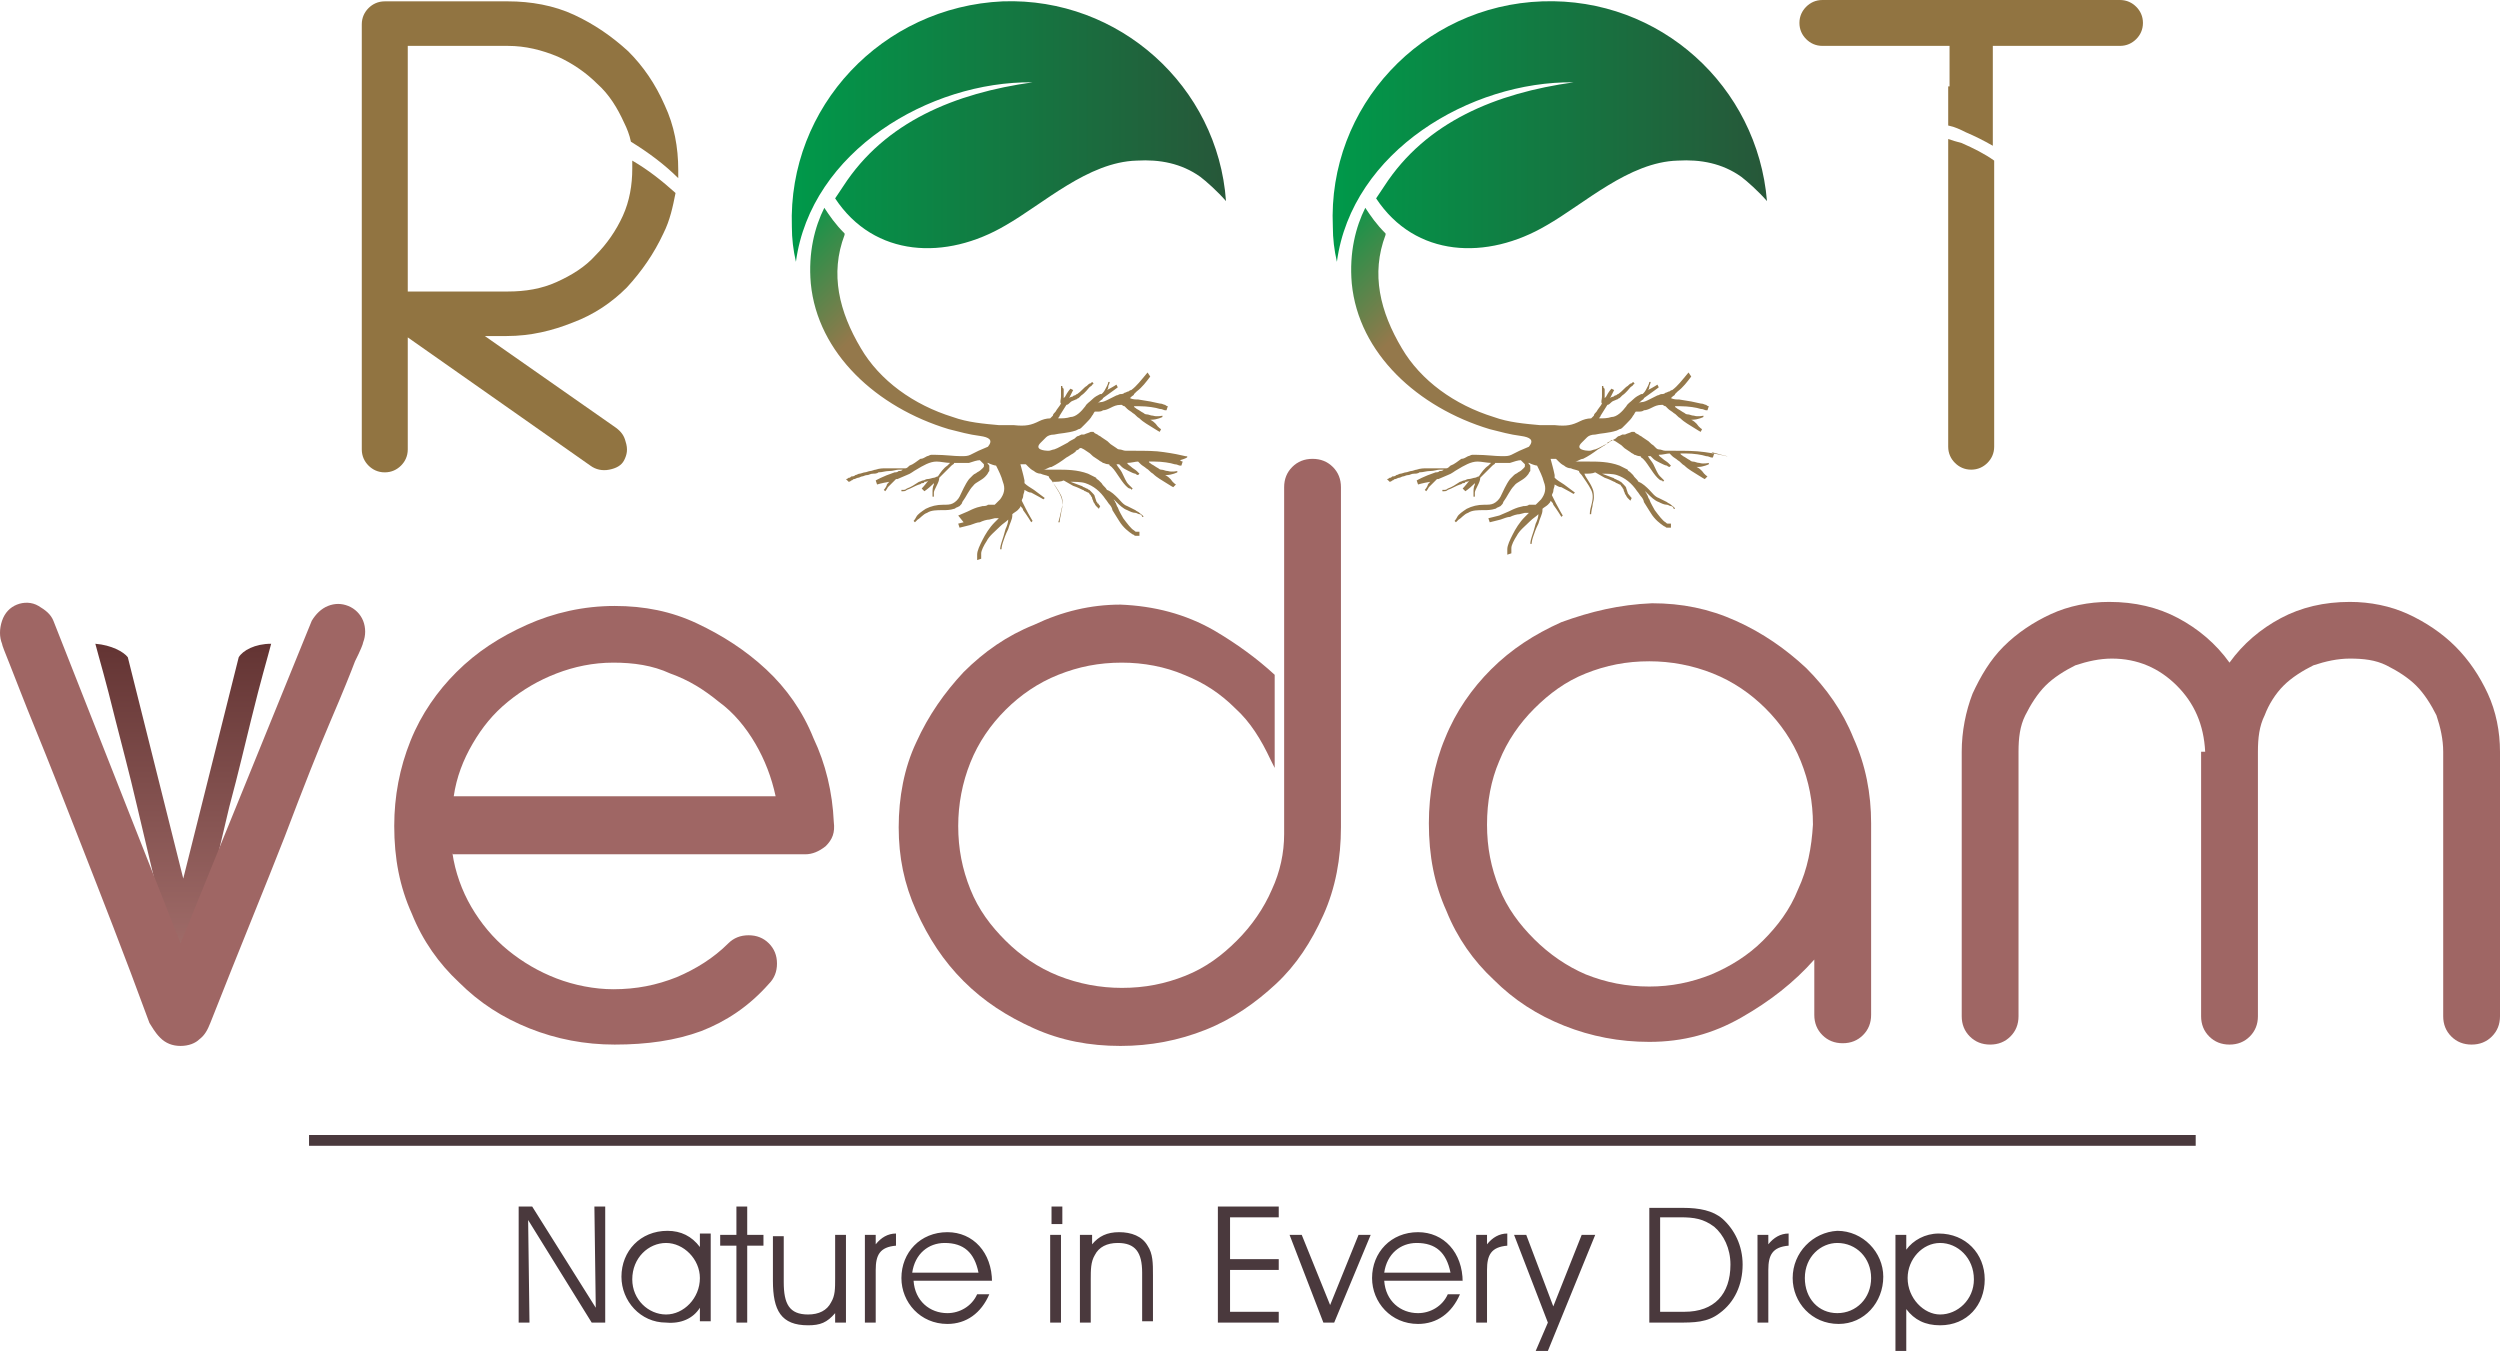
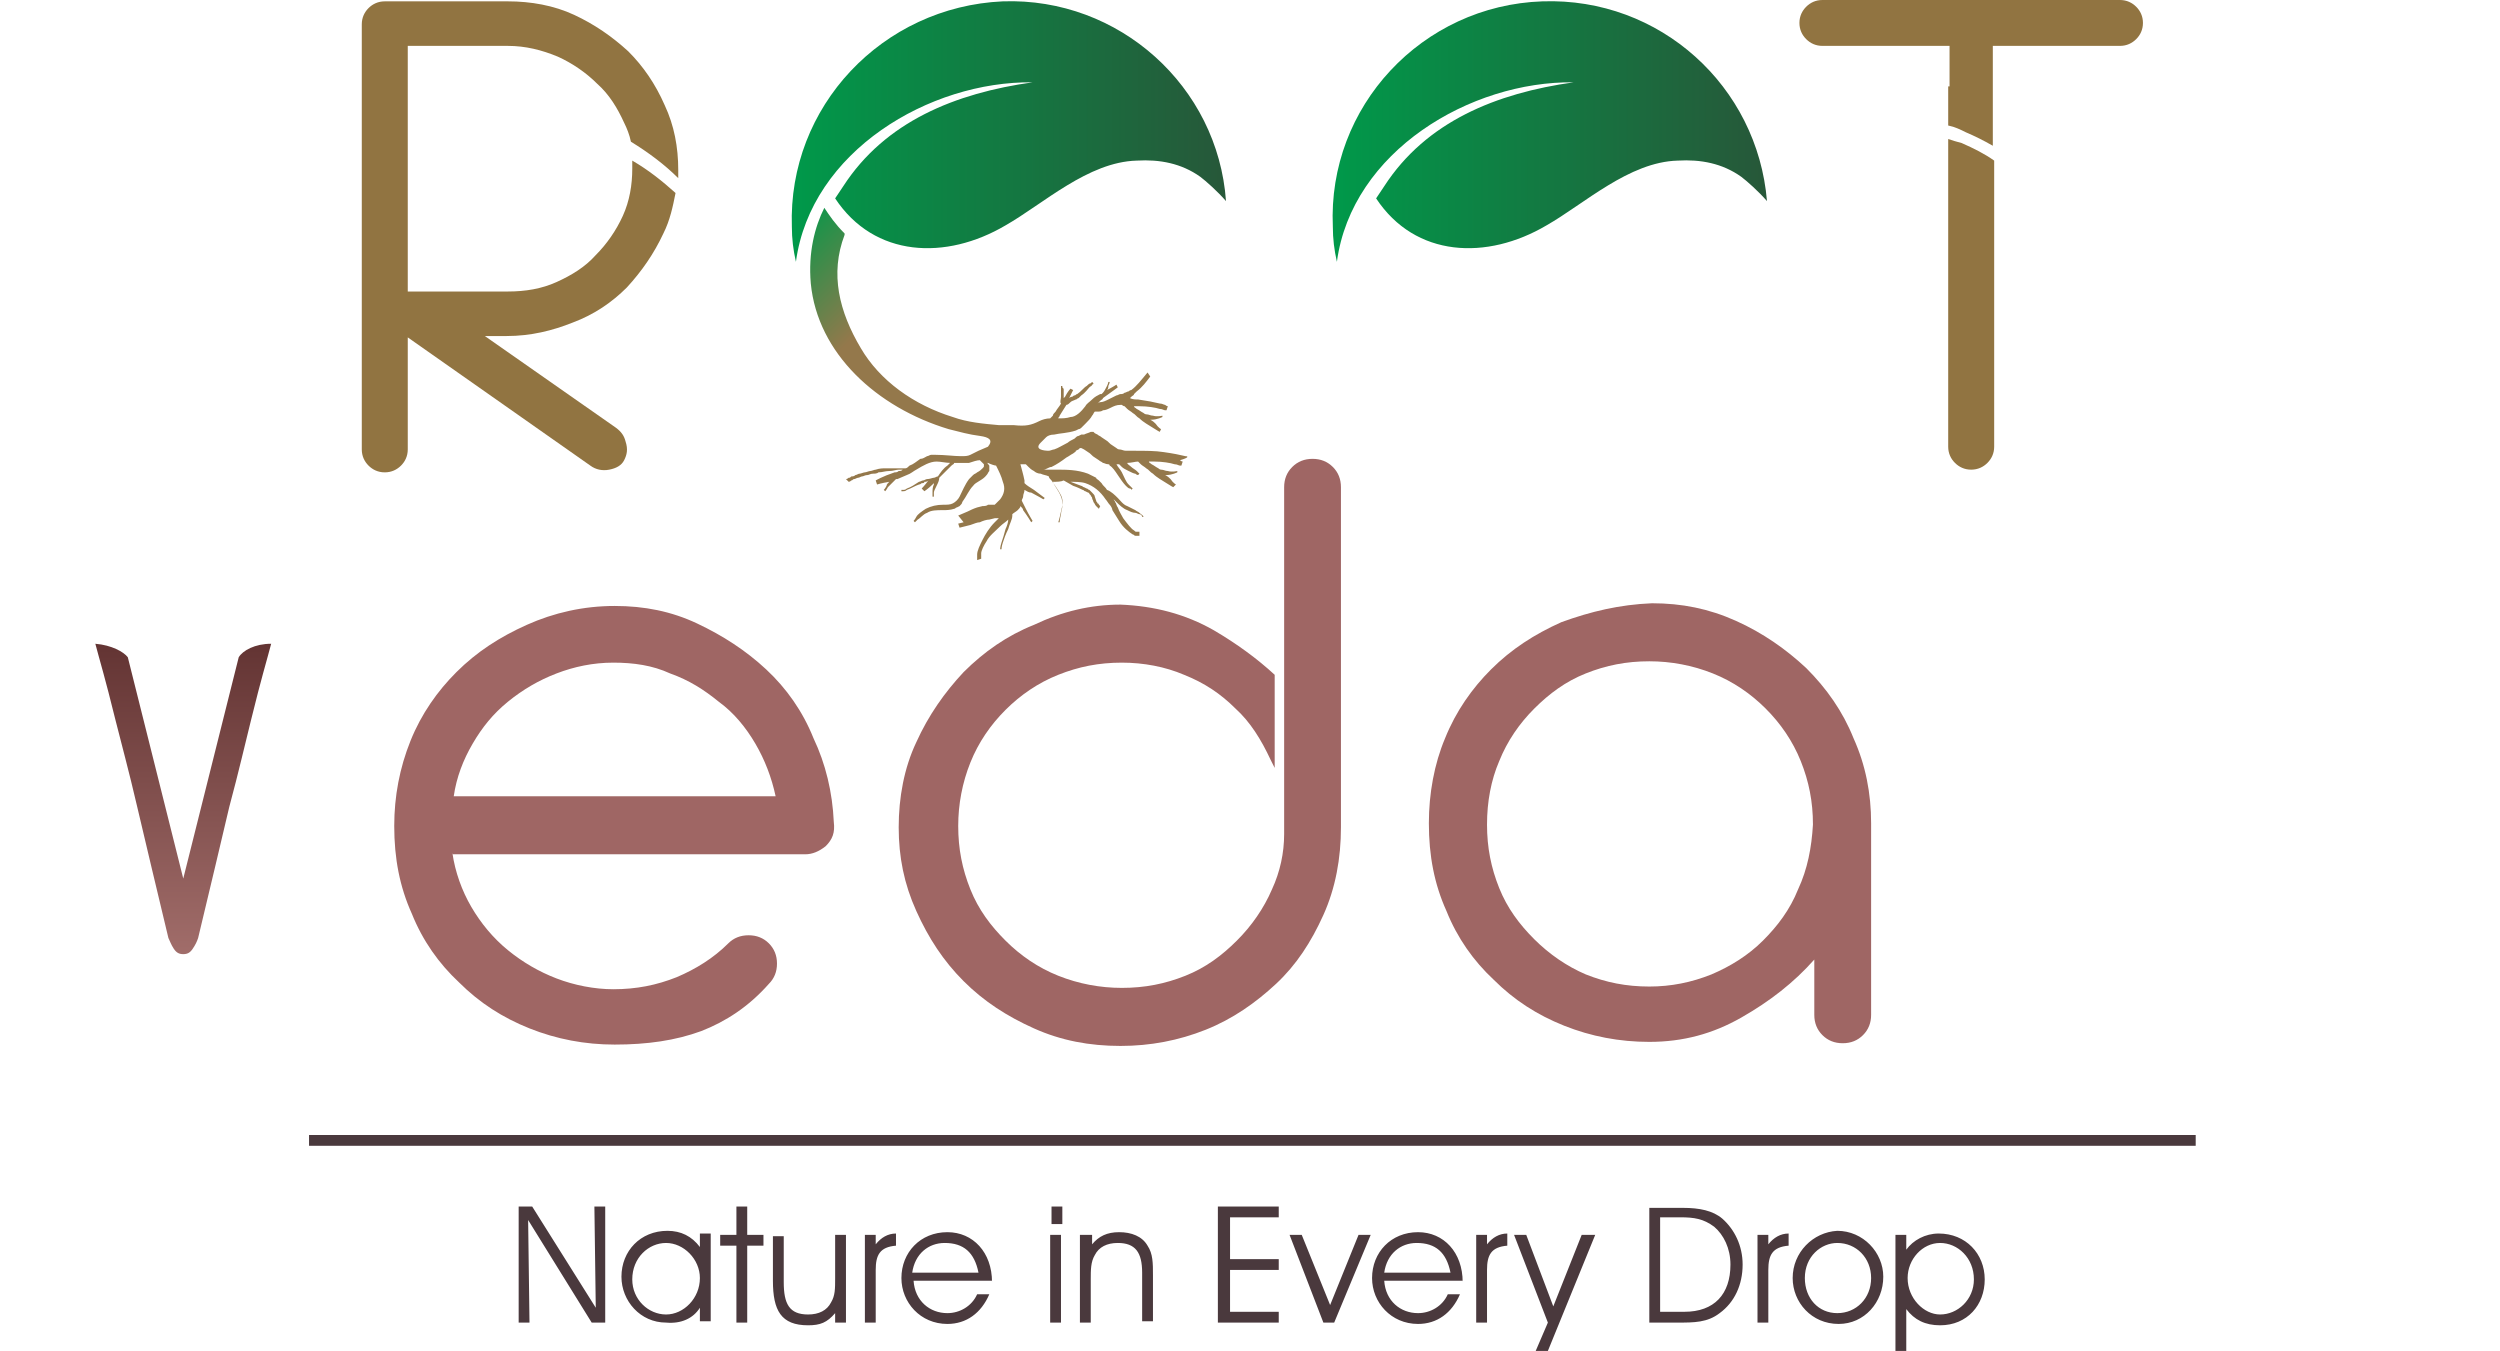
<svg xmlns="http://www.w3.org/2000/svg" fill="none" viewBox="0 0 161 87" height="87" width="161">
  <path fill="#4A393D" d="M141.403 73.094H19.902V73.789H141.403V73.094Z" />
  <path fill="url(#paint0_linear_44_409)" d="M64.583 0.087C56.831 0.435 50.734 6.866 50.996 14.601C50.996 15.384 51.083 16.079 51.257 16.861C52.215 9.734 59.88 5.215 66.499 5.302C61.535 5.997 57.005 7.822 54.305 11.994C54.131 12.255 53.957 12.515 53.783 12.776C56.309 16.6 60.925 16.774 64.757 14.514C67.196 13.124 70.07 10.43 73.206 10.343C74.686 10.256 76.08 10.517 77.299 11.386C77.648 11.646 78.431 12.342 78.954 12.95C78.431 5.562 72.073 -0.174 64.583 0.087Z" />
  <path fill="url(#paint1_linear_44_409)" d="M76.341 29.377C75.993 29.29 75.557 29.203 74.948 29.116C74.425 29.029 73.728 29.029 73.031 29.029C72.857 29.029 72.683 29.029 72.509 29.029C72.335 29.029 72.248 28.942 72.073 28.942C71.986 28.942 71.899 28.855 71.899 28.855L71.638 28.681C71.464 28.594 71.376 28.421 71.202 28.334L70.941 28.16C70.854 28.073 70.767 28.073 70.68 27.986L70.505 27.899L70.418 27.812H70.331C70.331 27.812 70.331 27.812 70.244 27.812C70.07 27.899 69.983 27.899 69.809 27.986H69.722H69.635L69.46 28.073C69.373 28.073 69.286 28.16 69.199 28.247C69.025 28.334 68.851 28.421 68.764 28.507C68.415 28.681 68.154 28.855 67.893 28.942C67.805 28.942 67.631 29.029 67.544 29.029C67.196 29.029 66.586 28.942 67.022 28.507C67.109 28.421 67.283 28.247 67.37 28.16C67.457 28.073 67.631 27.986 67.893 27.986C68.241 27.899 68.764 27.899 69.286 27.725L69.46 27.638C69.547 27.638 69.635 27.551 69.635 27.551C69.722 27.464 69.809 27.378 69.896 27.291C70.07 27.117 70.244 26.943 70.331 26.769C70.418 26.682 70.418 26.595 70.505 26.508C70.505 26.508 70.593 26.508 70.68 26.508C70.767 26.508 70.941 26.508 71.028 26.422C71.202 26.422 71.376 26.335 71.551 26.248C71.725 26.161 71.899 26.074 72.16 26.074H72.248C72.335 26.161 72.422 26.161 72.422 26.161C72.509 26.248 72.509 26.248 72.596 26.335C72.683 26.422 72.857 26.508 72.944 26.595C73.118 26.682 73.206 26.856 73.38 26.943C73.641 27.204 73.99 27.378 74.251 27.551C74.512 27.725 74.686 27.812 74.686 27.812L74.773 27.638C74.773 27.638 74.599 27.551 74.425 27.291C74.338 27.204 74.251 27.117 74.076 27.03H74.164C74.512 27.03 74.86 26.856 74.86 26.856V26.769C74.86 26.769 74.512 26.856 74.251 26.769C74.076 26.769 73.99 26.682 73.815 26.682C73.728 26.682 73.641 26.595 73.641 26.595C73.467 26.508 73.38 26.422 73.206 26.335C73.118 26.248 73.031 26.248 73.031 26.161C73.118 26.161 73.293 26.161 73.38 26.161C73.902 26.161 74.425 26.248 74.686 26.335C74.86 26.335 74.948 26.422 75.035 26.422C75.122 26.422 75.122 26.422 75.122 26.422L75.209 26.161C75.209 26.161 75.122 26.161 75.035 26.074C74.948 26.074 74.86 25.987 74.686 25.987C74.338 25.9 73.902 25.813 73.293 25.726C73.118 25.726 72.944 25.726 72.77 25.639L72.857 25.552C72.944 25.465 73.031 25.465 73.031 25.378C73.118 25.292 73.118 25.292 73.206 25.205C73.554 24.944 73.815 24.596 74.076 24.249L73.902 23.988C73.467 24.509 73.206 24.857 72.857 25.118C72.77 25.118 72.683 25.205 72.683 25.205C72.596 25.205 72.509 25.292 72.422 25.292C72.335 25.378 72.248 25.378 72.16 25.378C72.073 25.378 71.986 25.465 71.899 25.465C71.725 25.552 71.551 25.639 71.376 25.726C71.202 25.813 71.028 25.9 70.854 25.9C70.767 25.9 70.68 25.987 70.68 25.987C70.767 25.9 70.767 25.9 70.854 25.813C70.941 25.726 71.028 25.726 71.028 25.639C71.638 25.205 71.986 24.944 71.986 24.944L71.899 24.77C71.899 24.77 71.638 24.944 71.289 25.118C71.376 25.031 71.376 24.944 71.376 24.857C71.464 24.683 71.464 24.596 71.464 24.596H71.376C71.376 24.596 71.376 24.683 71.289 24.857C71.202 25.031 71.115 25.205 71.028 25.292L70.941 25.378H70.854C70.68 25.465 70.505 25.552 70.331 25.726C70.157 25.9 69.983 25.987 69.896 26.161C69.635 26.508 69.286 26.856 68.938 26.856C68.677 26.943 68.415 26.943 68.154 26.943C68.154 26.856 68.241 26.856 68.241 26.769C68.415 26.508 68.502 26.335 68.677 26.074C68.764 26.074 68.851 25.987 68.938 25.9C69.025 25.813 69.112 25.813 69.286 25.726C69.373 25.726 69.373 25.639 69.46 25.639C69.547 25.552 69.547 25.552 69.635 25.465C69.896 25.292 70.07 25.031 70.157 24.944C70.244 24.857 70.331 24.857 70.331 24.77C70.418 24.77 70.418 24.683 70.418 24.683L70.331 24.596C70.331 24.596 70.331 24.596 70.244 24.683C70.157 24.683 70.07 24.77 69.983 24.857C69.809 24.944 69.635 25.205 69.373 25.378C69.286 25.378 69.286 25.465 69.199 25.465C69.112 25.465 69.112 25.552 69.025 25.552C68.938 25.552 68.851 25.639 68.851 25.639C69.025 25.292 69.112 25.118 69.112 25.118L68.938 25.031C68.938 25.031 68.764 25.205 68.589 25.552L68.502 25.639C68.502 25.639 68.502 25.639 68.502 25.552C68.502 25.378 68.502 25.205 68.502 25.118C68.502 25.031 68.502 25.031 68.415 24.944V24.857H68.328C68.328 24.857 68.328 24.857 68.328 24.944C68.328 24.944 68.328 25.031 68.328 25.118C68.328 25.205 68.328 25.378 68.328 25.552C68.328 25.726 68.241 25.9 68.328 25.987C68.241 26.161 68.067 26.335 67.98 26.508C67.893 26.595 67.805 26.682 67.805 26.769C67.718 26.856 67.718 26.856 67.631 26.943C67.37 26.943 67.109 27.03 66.934 27.117C66.412 27.378 66.064 27.464 65.28 27.378C65.018 27.378 64.757 27.378 64.322 27.378C63.364 27.291 62.318 27.204 61.36 26.856C58.834 26.074 56.657 24.509 55.438 22.424C54.044 20.077 53.434 17.643 54.392 15.123V15.036C53.783 14.428 53.434 13.906 53.086 13.384C52.476 14.601 52.041 16.253 52.215 18.252C52.651 22.771 56.483 26.248 61.099 27.638C61.796 27.812 62.406 27.986 63.102 28.073C63.712 28.16 63.973 28.334 63.625 28.768C63.451 28.855 63.189 28.942 63.015 29.029C62.841 29.116 62.667 29.203 62.493 29.29C62.318 29.377 62.144 29.377 61.883 29.377C61.447 29.377 60.838 29.29 60.228 29.29H59.967C59.88 29.29 59.792 29.377 59.705 29.377C59.531 29.463 59.444 29.55 59.27 29.55C59.009 29.724 58.834 29.898 58.573 29.985C58.486 30.072 58.399 30.159 58.312 30.159C58.312 30.159 58.225 30.159 58.138 30.159C58.051 30.159 57.876 30.159 57.702 30.159C57.528 30.159 57.267 30.159 57.093 30.159C56.831 30.159 56.657 30.159 56.396 30.246C56.309 30.246 56.134 30.333 56.047 30.333C55.96 30.333 55.786 30.419 55.699 30.419C55.612 30.419 55.438 30.506 55.351 30.506C55.264 30.506 55.176 30.593 55.089 30.593C55.002 30.68 54.915 30.68 54.828 30.68C54.741 30.767 54.741 30.767 54.654 30.767C54.567 30.854 54.48 30.854 54.48 30.854L54.654 31.028C54.654 31.028 54.741 31.028 54.828 30.941C54.915 30.941 54.915 30.854 55.002 30.854C55.089 30.854 55.176 30.767 55.264 30.767C55.351 30.767 55.438 30.68 55.525 30.68C55.612 30.68 55.699 30.593 55.873 30.593C55.96 30.593 56.047 30.506 56.221 30.506C56.309 30.506 56.483 30.506 56.57 30.419C56.831 30.419 57.005 30.333 57.267 30.333C57.528 30.333 57.702 30.246 57.876 30.246C57.964 30.246 58.051 30.246 58.138 30.246C58.051 30.333 57.964 30.333 57.876 30.333C57.789 30.419 57.702 30.419 57.615 30.419C56.831 30.68 56.396 30.941 56.396 30.941L56.483 31.202C56.483 31.202 56.744 31.115 57.267 31.028C57.18 31.115 57.093 31.202 57.093 31.289C57.005 31.462 56.918 31.549 56.918 31.549L57.005 31.636C57.005 31.636 57.093 31.549 57.18 31.375C57.267 31.289 57.441 31.115 57.615 30.941L57.702 30.854H57.789C57.964 30.767 58.225 30.68 58.399 30.593C58.66 30.506 58.834 30.333 59.009 30.246C59.444 29.985 59.88 29.724 60.315 29.724C60.576 29.724 60.925 29.811 61.186 29.811C61.099 29.898 61.099 29.898 61.012 29.985C60.751 30.159 60.576 30.419 60.402 30.68C60.315 30.68 60.228 30.767 60.141 30.767C60.054 30.767 59.88 30.854 59.705 30.854C59.618 30.854 59.531 30.941 59.444 30.941C59.357 30.941 59.27 31.028 59.183 31.028C58.922 31.202 58.66 31.375 58.399 31.462C58.312 31.549 58.225 31.549 58.138 31.549C58.051 31.549 58.051 31.549 58.051 31.549V31.636C58.051 31.636 58.051 31.636 58.138 31.636C58.225 31.636 58.312 31.636 58.399 31.549C58.66 31.462 58.922 31.289 59.183 31.202C59.27 31.202 59.357 31.115 59.357 31.115C59.444 31.115 59.531 31.115 59.531 31.028C59.618 31.028 59.705 31.028 59.792 30.941C59.531 31.289 59.357 31.462 59.357 31.462L59.531 31.636C59.531 31.636 59.792 31.462 60.054 31.202L60.141 31.115V31.202C60.054 31.375 60.054 31.549 60.054 31.723C60.054 31.81 60.054 31.897 60.054 31.897V31.984H60.141C60.141 31.984 60.141 31.984 60.141 31.897C60.141 31.897 60.141 31.81 60.141 31.723C60.141 31.636 60.228 31.462 60.315 31.289C60.402 31.115 60.489 30.941 60.489 30.767C60.663 30.593 60.838 30.419 61.012 30.246C61.099 30.159 61.186 30.072 61.273 29.985C61.36 29.898 61.447 29.898 61.447 29.811C61.447 29.811 61.447 29.811 61.535 29.811C61.796 29.811 62.144 29.811 62.406 29.811C62.667 29.724 62.928 29.637 63.102 29.637C63.102 29.637 63.102 29.637 63.189 29.724C63.276 29.811 63.364 29.898 63.364 29.898C63.364 29.898 63.364 29.898 63.364 29.985C63.364 30.072 63.364 30.072 63.276 30.159C63.189 30.246 63.102 30.333 62.928 30.419C62.841 30.506 62.754 30.506 62.667 30.593C62.58 30.68 62.493 30.767 62.406 30.854C62.144 31.202 61.97 31.636 61.796 31.984C61.709 32.158 61.535 32.332 61.36 32.419C61.186 32.505 61.012 32.505 60.751 32.505C60.315 32.505 59.967 32.592 59.618 32.766C59.357 32.94 59.096 33.114 59.009 33.288C58.922 33.461 58.834 33.548 58.834 33.548L58.922 33.635C58.922 33.635 59.009 33.548 59.096 33.461C59.27 33.374 59.444 33.114 59.705 33.027C59.967 32.853 60.315 32.853 60.751 32.853C60.925 32.853 61.186 32.853 61.447 32.766C61.535 32.766 61.535 32.679 61.622 32.679L61.796 32.592C61.883 32.505 61.97 32.419 61.97 32.332C62.231 31.984 62.406 31.549 62.667 31.289C62.841 31.028 63.276 30.941 63.538 30.593C63.625 30.506 63.625 30.419 63.712 30.333C63.712 30.246 63.712 30.072 63.712 29.985C63.625 29.898 63.625 29.811 63.538 29.811H63.625C63.799 29.898 64.06 29.985 64.147 29.985C64.322 30.333 64.496 30.68 64.583 31.028C64.757 31.462 64.67 31.81 64.409 32.158C64.322 32.245 64.234 32.332 64.147 32.419L64.06 32.505C63.886 32.505 63.799 32.505 63.625 32.505C63.538 32.592 63.364 32.592 63.276 32.592L62.928 32.679C62.667 32.766 62.493 32.853 62.318 32.94L61.709 33.201L62.057 33.635L61.709 33.722L61.796 33.983L62.144 33.896L62.493 33.809C62.754 33.722 62.928 33.635 63.102 33.635C63.276 33.548 63.538 33.461 63.712 33.461L64.06 33.374H64.322C64.234 33.461 64.147 33.548 64.06 33.635C63.712 33.983 63.451 34.417 63.276 34.765C63.102 35.113 62.928 35.46 62.928 35.721C62.928 35.808 62.928 35.808 62.928 35.895C62.928 35.982 62.928 35.982 62.928 35.982C62.928 36.069 62.928 36.069 62.928 36.069L63.189 35.982C63.189 35.982 63.189 35.982 63.189 35.895V35.808C63.189 35.808 63.189 35.721 63.189 35.634C63.189 35.46 63.364 35.113 63.538 34.852C63.712 34.504 64.06 34.244 64.409 33.896C64.583 33.722 64.757 33.635 64.931 33.461C64.931 33.635 64.844 33.896 64.757 34.07C64.67 34.417 64.583 34.678 64.496 34.939C64.409 35.2 64.409 35.373 64.409 35.373H64.496C64.496 35.373 64.496 35.2 64.583 34.939C64.67 34.678 64.757 34.417 64.931 34.07C65.018 33.722 65.193 33.461 65.193 33.201V33.114C65.28 33.027 65.454 32.94 65.541 32.853C65.628 32.766 65.715 32.679 65.715 32.592C65.802 32.679 65.889 32.766 65.889 32.853C66.151 33.201 66.412 33.635 66.412 33.635L66.499 33.548C66.499 33.548 66.238 33.114 66.064 32.766C65.977 32.592 65.889 32.419 65.802 32.245C65.802 32.158 65.889 32.071 65.889 31.984C65.889 31.81 65.977 31.723 65.977 31.549C66.151 31.636 66.238 31.723 66.412 31.723C66.76 31.897 67.196 32.158 67.196 32.158L67.283 32.071C67.283 32.071 66.934 31.81 66.586 31.549C66.325 31.375 66.151 31.289 65.977 31.115C65.977 31.028 65.977 31.028 65.977 30.941C65.889 30.506 65.802 30.246 65.715 29.898C65.802 29.898 65.802 29.898 65.889 29.898C65.977 29.898 65.977 29.898 66.064 29.898C66.151 29.985 66.151 29.985 66.238 30.072C66.325 30.159 66.412 30.246 66.586 30.333C66.673 30.419 66.847 30.506 67.022 30.506C67.196 30.593 67.37 30.593 67.544 30.68C67.544 30.767 67.631 30.854 67.718 30.941C67.893 31.202 68.154 31.549 68.328 31.897C68.502 32.245 68.415 32.592 68.328 32.94C68.241 33.374 68.154 33.635 68.154 33.635H68.241C68.241 33.635 68.241 33.461 68.328 33.114C68.328 32.94 68.415 32.766 68.415 32.592C68.415 32.419 68.415 32.158 68.328 31.984C68.154 31.549 67.893 31.289 67.805 31.028C68.067 31.028 68.328 31.028 68.502 30.941C68.677 31.028 68.938 31.202 69.112 31.289C69.373 31.375 69.547 31.462 69.722 31.549C69.809 31.549 69.809 31.636 69.896 31.636L70.07 31.723C70.157 31.723 70.157 31.81 70.157 31.81L70.244 31.897C70.244 31.984 70.331 31.984 70.331 32.071C70.331 32.158 70.418 32.245 70.418 32.332C70.505 32.419 70.505 32.505 70.593 32.592L70.68 32.679L70.767 32.766L70.854 32.592L70.767 32.505C70.767 32.505 70.767 32.419 70.68 32.419C70.68 32.332 70.593 32.332 70.593 32.245L70.505 31.984C70.505 31.897 70.418 31.81 70.331 31.723L70.157 31.549C70.07 31.549 70.07 31.462 69.983 31.462L69.809 31.375C69.722 31.375 69.722 31.289 69.635 31.289C69.373 31.202 69.199 31.115 68.938 31.028C68.938 31.028 68.938 31.028 68.851 31.028C69.199 31.028 69.635 31.028 69.896 31.115C70.418 31.289 70.854 31.636 71.202 32.158C71.289 32.245 71.376 32.419 71.464 32.505C71.551 32.592 71.638 32.766 71.638 32.853C71.812 33.114 71.899 33.288 72.073 33.548C72.335 33.983 72.683 34.244 72.944 34.417C73.031 34.417 73.031 34.504 73.118 34.504C73.206 34.504 73.206 34.504 73.293 34.504C73.38 34.504 73.38 34.504 73.38 34.504V34.244C73.38 34.244 73.38 34.244 73.293 34.244H73.206C73.118 34.244 73.118 34.244 73.031 34.157C72.857 34.07 72.596 33.722 72.335 33.374C72.248 33.201 72.073 32.94 71.986 32.679C71.899 32.592 71.899 32.419 71.812 32.332C71.812 32.245 71.725 32.245 71.725 32.158C71.812 32.245 71.812 32.245 71.899 32.332C72.073 32.505 72.335 32.766 72.596 32.853C72.77 32.94 72.944 33.027 73.118 33.027C73.206 33.027 73.293 33.114 73.38 33.114C73.467 33.114 73.554 33.201 73.554 33.288H73.641C73.641 33.201 73.467 33.114 73.38 33.027C73.293 32.94 73.206 32.94 73.118 32.853C72.944 32.766 72.77 32.679 72.596 32.592C72.335 32.505 72.16 32.245 71.986 32.071C71.812 31.897 71.551 31.636 71.289 31.549C71.202 31.375 71.028 31.289 70.941 31.115C70.854 31.028 70.854 31.028 70.767 30.941C70.68 30.854 70.593 30.854 70.593 30.767C70.418 30.68 70.244 30.593 70.07 30.506C69.373 30.246 68.677 30.246 68.067 30.246C67.631 30.246 67.283 30.246 67.022 30.246C67.109 30.246 67.109 30.246 67.196 30.246C67.37 30.246 67.544 30.072 67.718 30.072C68.067 29.898 68.328 29.724 68.677 29.463C68.851 29.377 68.938 29.29 69.112 29.203C69.199 29.116 69.286 29.116 69.286 29.029L69.46 28.942L69.547 28.855H69.635L69.809 28.942L70.07 29.116C70.244 29.203 70.331 29.377 70.505 29.463L70.767 29.637C70.854 29.724 70.941 29.724 71.028 29.811C71.115 29.811 71.202 29.898 71.376 29.898C71.376 29.898 71.464 29.898 71.464 29.985C71.638 30.072 71.812 30.333 71.986 30.593C72.16 30.854 72.335 31.115 72.509 31.289C72.596 31.375 72.683 31.462 72.77 31.462C72.857 31.462 72.857 31.549 72.857 31.549L72.944 31.462C72.944 31.462 72.944 31.462 72.857 31.375C72.77 31.289 72.77 31.289 72.683 31.202C72.509 31.028 72.422 30.767 72.248 30.419C72.16 30.246 71.986 30.072 71.899 29.898C71.986 29.898 71.986 29.898 72.073 29.898C72.073 29.898 72.16 29.985 72.248 30.072C72.335 30.159 72.509 30.246 72.683 30.333C72.857 30.419 73.031 30.506 73.118 30.506C73.206 30.593 73.293 30.593 73.293 30.593L73.38 30.506C73.38 30.506 73.293 30.419 73.206 30.333C73.118 30.246 72.944 30.159 72.857 30.072C72.77 29.985 72.596 29.898 72.596 29.811C72.857 29.811 73.118 29.724 73.293 29.724C73.38 29.811 73.38 29.811 73.467 29.898C73.554 29.985 73.728 30.072 73.815 30.159C73.99 30.246 74.076 30.419 74.251 30.506C74.512 30.767 74.86 30.941 75.122 31.115C75.383 31.289 75.557 31.375 75.557 31.375L75.731 31.202C75.731 31.202 75.557 31.115 75.383 30.854C75.296 30.767 75.209 30.68 75.035 30.593H75.122C75.47 30.593 75.819 30.419 75.819 30.419V30.333C75.819 30.333 75.47 30.419 75.209 30.333C75.035 30.333 74.948 30.246 74.773 30.246C74.686 30.246 74.599 30.159 74.599 30.159C74.425 30.072 74.338 29.985 74.164 29.898C74.076 29.811 73.989 29.811 73.989 29.724C74.076 29.724 74.251 29.724 74.338 29.724C74.86 29.724 75.383 29.811 75.644 29.898C75.819 29.898 75.906 29.985 75.993 29.985C76.08 29.985 76.08 29.985 76.08 29.985L76.167 29.724C76.167 29.724 76.08 29.724 75.993 29.637C76.602 29.463 76.515 29.377 76.341 29.377Z" />
  <path fill="url(#paint2_linear_44_409)" d="M99.335 0.087C91.583 0.348 85.486 6.866 85.835 14.601C85.835 15.384 85.922 16.079 86.096 16.861C87.054 9.734 94.719 5.215 101.338 5.302C96.374 5.997 91.844 7.822 89.144 11.994C88.97 12.255 88.796 12.515 88.622 12.776C91.148 16.6 95.764 16.774 99.596 14.514C102.035 13.124 104.909 10.43 108.045 10.343C109.525 10.256 110.919 10.517 112.138 11.386C112.487 11.646 113.27 12.342 113.793 12.95C113.183 5.562 106.912 -0.174 99.335 0.087Z" />
-   <path fill="url(#paint3_linear_44_409)" d="M111.18 29.377C110.832 29.29 110.396 29.203 109.787 29.116C109.177 29.029 108.567 29.029 107.783 29.029C107.609 29.029 107.435 29.029 107.261 29.029C107.087 29.029 106.999 28.942 106.825 28.942C106.738 28.942 106.651 28.855 106.651 28.855L106.477 28.681C106.303 28.594 106.216 28.421 106.041 28.334L105.78 28.16C105.693 28.073 105.606 28.073 105.519 27.986L105.345 27.899L105.258 27.812H105.17C105.17 27.812 105.17 27.812 105.083 27.812C104.909 27.899 104.822 27.899 104.648 27.986H104.561H104.474L104.299 28.073C104.212 28.073 104.125 28.16 104.038 28.247C103.864 28.334 103.69 28.421 103.603 28.507C103.254 28.681 102.993 28.855 102.732 28.942C102.645 28.942 102.47 29.029 102.383 29.029C102.035 29.029 101.425 28.942 101.861 28.507C101.948 28.421 102.122 28.247 102.209 28.16C102.296 28.073 102.47 27.986 102.732 27.986C103.08 27.899 103.603 27.899 104.125 27.725L104.299 27.638C104.387 27.638 104.474 27.551 104.474 27.551C104.561 27.464 104.648 27.378 104.735 27.291C104.909 27.117 105.083 26.943 105.17 26.769C105.258 26.682 105.258 26.595 105.345 26.508C105.345 26.508 105.432 26.508 105.519 26.508C105.606 26.508 105.78 26.508 105.867 26.422C106.041 26.422 106.216 26.335 106.39 26.248C106.564 26.161 106.738 26.074 106.999 26.074H107.087C107.174 26.161 107.261 26.161 107.261 26.161C107.348 26.248 107.348 26.248 107.435 26.335C107.522 26.422 107.696 26.508 107.783 26.595C107.958 26.682 108.045 26.856 108.219 26.943C108.48 27.204 108.829 27.378 109.09 27.551C109.351 27.725 109.525 27.812 109.525 27.812L109.612 27.638C109.612 27.638 109.438 27.551 109.264 27.291C109.177 27.204 109.09 27.117 108.916 27.03H109.003C109.351 27.03 109.699 26.856 109.699 26.856V26.769C109.699 26.769 109.351 26.856 109.09 26.769C108.916 26.769 108.829 26.682 108.654 26.682C108.567 26.682 108.48 26.595 108.48 26.595C108.306 26.508 108.219 26.422 108.045 26.335C107.958 26.248 107.87 26.248 107.87 26.161C107.958 26.161 108.132 26.161 108.219 26.161C108.741 26.161 109.264 26.248 109.525 26.335C109.699 26.335 109.787 26.422 109.874 26.422C109.961 26.422 109.961 26.422 109.961 26.422L110.048 26.161C110.048 26.161 109.961 26.161 109.874 26.074C109.787 26.074 109.699 25.987 109.525 25.987C109.177 25.9 108.741 25.813 108.132 25.726C107.958 25.726 107.783 25.726 107.609 25.639L107.696 25.552C107.783 25.465 107.87 25.465 107.87 25.378C107.958 25.292 107.958 25.292 108.045 25.205C108.393 24.944 108.654 24.596 108.916 24.249L108.741 23.988C108.306 24.509 108.045 24.857 107.696 25.118C107.609 25.118 107.522 25.205 107.522 25.205C107.435 25.205 107.348 25.292 107.261 25.292C107.174 25.378 107.087 25.378 106.999 25.378C106.912 25.378 106.825 25.465 106.738 25.465C106.564 25.552 106.39 25.639 106.216 25.726C106.041 25.813 105.867 25.9 105.693 25.9C105.606 25.9 105.519 25.987 105.519 25.987C105.606 25.9 105.606 25.9 105.693 25.813C105.78 25.726 105.867 25.726 105.867 25.639C106.477 25.205 106.825 24.944 106.825 24.944L106.738 24.77C106.738 24.77 106.477 24.944 106.128 25.118C106.216 25.031 106.216 24.944 106.216 24.857C106.303 24.683 106.303 24.596 106.303 24.596H106.216C106.216 24.596 106.216 24.683 106.128 24.857C106.041 25.031 105.954 25.205 105.867 25.292L105.78 25.378H105.693C105.519 25.465 105.345 25.552 105.17 25.726C104.996 25.9 104.822 25.987 104.735 26.161C104.474 26.508 104.125 26.856 103.777 26.856C103.516 26.943 103.254 26.943 102.993 26.943C102.993 26.856 103.08 26.856 103.08 26.769C103.254 26.508 103.341 26.335 103.516 26.074C103.603 26.074 103.69 25.987 103.777 25.9C103.864 25.813 103.951 25.813 104.125 25.726C104.212 25.726 104.212 25.639 104.299 25.639C104.387 25.552 104.387 25.552 104.474 25.465C104.735 25.292 104.909 25.031 104.996 24.944C105.083 24.857 105.17 24.857 105.17 24.77C105.258 24.77 105.258 24.683 105.258 24.683L105.17 24.596C105.17 24.596 105.17 24.596 105.083 24.683C104.996 24.683 104.909 24.77 104.822 24.857C104.648 24.944 104.474 25.205 104.212 25.378C104.125 25.378 104.125 25.465 104.038 25.465C103.951 25.465 103.951 25.552 103.864 25.552C103.777 25.552 103.69 25.639 103.69 25.639C103.864 25.292 103.951 25.118 103.951 25.118L103.777 25.031C103.777 25.031 103.603 25.205 103.428 25.552L103.341 25.639C103.341 25.639 103.341 25.639 103.341 25.552C103.341 25.378 103.341 25.205 103.341 25.118C103.341 25.031 103.341 25.031 103.254 24.944V24.857H103.167C103.167 24.857 103.167 24.857 103.167 24.944C103.167 24.944 103.167 25.031 103.167 25.118C103.167 25.205 103.167 25.378 103.167 25.552C103.167 25.726 103.08 25.9 103.167 25.987C103.08 26.161 102.906 26.335 102.819 26.508C102.732 26.595 102.645 26.682 102.645 26.769C102.557 26.856 102.557 26.856 102.47 26.943C102.209 26.943 101.948 27.03 101.774 27.117C101.251 27.378 100.903 27.464 100.119 27.378C99.858 27.378 99.596 27.378 99.161 27.378C98.203 27.291 97.157 27.204 96.199 26.856C93.674 26.074 91.496 24.509 90.277 22.424C88.883 20.077 88.273 17.643 89.231 15.123V15.036C88.622 14.428 88.273 13.906 87.925 13.384C87.315 14.601 86.88 16.253 87.054 18.252C87.49 22.771 91.322 26.248 95.938 27.638C96.635 27.812 97.245 27.986 97.941 28.073C98.551 28.16 98.812 28.334 98.464 28.768C98.29 28.855 98.028 28.942 97.854 29.029C97.68 29.116 97.506 29.203 97.332 29.29C97.157 29.377 96.983 29.377 96.722 29.377C96.287 29.377 95.677 29.29 95.067 29.29H94.806C94.719 29.29 94.632 29.377 94.544 29.377C94.37 29.463 94.283 29.55 94.109 29.55C93.848 29.724 93.674 29.898 93.412 29.985C93.325 30.072 93.238 30.159 93.151 30.159C93.151 30.159 93.064 30.159 92.977 30.159C92.89 30.159 92.716 30.159 92.541 30.159C92.367 30.159 92.106 30.159 91.932 30.159C91.67 30.159 91.496 30.159 91.235 30.246C91.148 30.246 90.974 30.333 90.886 30.333C90.799 30.333 90.625 30.419 90.538 30.419C90.451 30.419 90.277 30.506 90.19 30.506C90.103 30.506 90.015 30.593 89.928 30.593C89.841 30.68 89.754 30.68 89.667 30.68C89.58 30.767 89.58 30.767 89.493 30.767C89.406 30.854 89.319 30.854 89.319 30.854L89.493 31.028C89.493 31.028 89.58 31.028 89.667 30.941C89.754 30.941 89.754 30.854 89.841 30.854C89.928 30.854 90.015 30.767 90.103 30.767C90.19 30.767 90.277 30.68 90.364 30.68C90.451 30.68 90.538 30.593 90.712 30.593C90.799 30.593 90.886 30.506 91.061 30.506C91.148 30.506 91.322 30.506 91.409 30.419C91.67 30.419 91.844 30.333 92.106 30.333C92.367 30.333 92.541 30.246 92.715 30.246C92.802 30.246 92.89 30.246 92.977 30.246C92.89 30.333 92.802 30.333 92.715 30.333C92.628 30.419 92.541 30.419 92.454 30.419C91.67 30.68 91.235 30.941 91.235 30.941L91.322 31.202C91.322 31.202 91.583 31.115 92.106 31.028C92.019 31.115 91.932 31.202 91.932 31.289C91.844 31.462 91.757 31.549 91.757 31.549L91.844 31.636C91.844 31.636 91.932 31.549 92.019 31.375C92.106 31.289 92.28 31.115 92.454 30.941L92.541 30.854H92.628C92.802 30.767 93.064 30.68 93.238 30.593C93.499 30.506 93.674 30.333 93.848 30.246C94.283 29.985 94.719 29.724 95.154 29.724C95.415 29.724 95.764 29.811 96.025 29.811C95.938 29.898 95.938 29.898 95.851 29.985C95.59 30.159 95.415 30.419 95.241 30.68C95.154 30.68 95.067 30.767 94.98 30.767C94.893 30.767 94.719 30.854 94.544 30.854C94.457 30.854 94.37 30.941 94.283 30.941C94.196 30.941 94.109 31.028 94.022 31.028C93.761 31.202 93.499 31.375 93.238 31.462C93.151 31.549 93.064 31.549 92.977 31.549C92.89 31.549 92.89 31.549 92.89 31.549V31.636C92.89 31.636 92.89 31.636 92.977 31.636C93.064 31.636 93.151 31.636 93.238 31.549C93.499 31.462 93.761 31.289 94.022 31.202C94.109 31.202 94.196 31.115 94.196 31.115C94.283 31.115 94.37 31.115 94.37 31.028C94.457 31.028 94.544 31.028 94.632 30.941C94.37 31.289 94.196 31.462 94.196 31.462L94.37 31.636C94.37 31.636 94.632 31.462 94.893 31.202L94.98 31.115V31.202C94.893 31.375 94.893 31.549 94.893 31.723C94.893 31.81 94.893 31.897 94.893 31.897V31.984H94.98C94.98 31.984 94.98 31.984 94.98 31.897C94.98 31.897 94.98 31.81 94.98 31.723C94.98 31.636 95.067 31.462 95.154 31.289C95.241 31.115 95.328 30.941 95.328 30.767C95.503 30.593 95.677 30.419 95.851 30.246C95.938 30.159 96.025 30.072 96.112 29.985C96.199 29.898 96.287 29.898 96.287 29.811C96.287 29.811 96.287 29.811 96.374 29.811C96.635 29.811 96.983 29.811 97.245 29.811C97.506 29.724 97.767 29.637 97.941 29.637C97.941 29.637 97.941 29.637 98.028 29.724C98.115 29.811 98.203 29.898 98.203 29.898C98.203 29.898 98.203 29.898 98.203 29.985C98.203 30.072 98.203 30.072 98.115 30.159C98.028 30.246 97.941 30.333 97.767 30.419C97.68 30.506 97.593 30.506 97.506 30.593C97.419 30.68 97.332 30.767 97.245 30.854C96.983 31.202 96.809 31.636 96.635 31.984C96.548 32.158 96.374 32.332 96.199 32.419C96.025 32.505 95.851 32.505 95.59 32.505C95.154 32.505 94.806 32.592 94.457 32.766C94.196 32.94 93.935 33.114 93.848 33.288C93.761 33.461 93.674 33.548 93.674 33.548L93.761 33.635C93.761 33.635 93.848 33.548 93.935 33.461C94.109 33.374 94.283 33.114 94.544 33.027C94.806 32.853 95.154 32.853 95.59 32.853C95.764 32.853 96.025 32.853 96.287 32.766C96.374 32.766 96.374 32.679 96.461 32.679L96.635 32.592C96.722 32.505 96.809 32.419 96.809 32.332C97.07 31.984 97.245 31.549 97.506 31.289C97.68 31.028 98.115 30.941 98.377 30.593C98.464 30.506 98.464 30.419 98.551 30.333C98.551 30.246 98.551 30.072 98.551 29.985C98.464 29.898 98.464 29.811 98.377 29.811H98.464C98.638 29.898 98.899 29.985 98.987 29.985C99.161 30.333 99.335 30.68 99.422 31.028C99.596 31.462 99.509 31.81 99.248 32.158C99.161 32.245 99.074 32.332 98.987 32.419L98.899 32.505C98.725 32.505 98.638 32.505 98.464 32.505C98.377 32.592 98.203 32.592 98.115 32.592L97.767 32.679C97.506 32.766 97.332 32.853 97.157 32.94L96.548 33.201L96.199 33.288L95.851 33.374L95.938 33.635L96.287 33.548L96.635 33.461C96.896 33.374 97.07 33.288 97.245 33.288C97.419 33.201 97.68 33.114 97.854 33.114L98.203 33.027H98.464C98.377 33.114 98.29 33.201 98.203 33.288C97.854 33.635 97.593 34.07 97.419 34.417C97.245 34.765 97.07 35.113 97.07 35.373C97.07 35.46 97.07 35.46 97.07 35.547C97.07 35.634 97.07 35.634 97.07 35.634C97.07 35.721 97.07 35.721 97.07 35.721L97.332 35.634C97.332 35.634 97.332 35.634 97.332 35.547V35.46C97.332 35.46 97.332 35.373 97.332 35.287C97.332 35.113 97.506 34.765 97.68 34.504C97.854 34.157 98.203 33.896 98.551 33.548C98.725 33.374 98.899 33.288 99.074 33.114C99.074 33.288 98.987 33.548 98.899 33.722C98.812 34.07 98.725 34.331 98.638 34.591C98.551 34.852 98.551 35.026 98.551 35.026H98.638C98.638 35.026 98.638 34.852 98.725 34.591C98.812 34.331 98.899 34.07 99.074 33.722C99.161 33.374 99.335 33.114 99.335 32.853V32.766C99.422 32.679 99.596 32.592 99.683 32.505C99.77 32.419 99.858 32.332 99.858 32.245C99.945 32.332 100.032 32.419 100.032 32.505C100.293 32.853 100.554 33.288 100.554 33.288L100.641 33.201C100.641 33.201 100.38 32.766 100.206 32.419C100.119 32.245 100.032 32.071 99.945 31.897C99.945 31.81 100.032 31.723 100.032 31.636C100.032 31.462 100.119 31.375 100.119 31.202C100.293 31.289 100.38 31.375 100.554 31.375C100.903 31.549 101.338 31.81 101.338 31.81L101.425 31.723C101.425 31.723 101.077 31.462 100.728 31.202C100.467 31.028 100.293 30.941 100.119 30.767C100.119 30.68 100.119 30.68 100.119 30.593C100.032 30.159 99.945 29.898 99.858 29.55C99.945 29.55 99.945 29.55 100.032 29.55C100.119 29.55 100.119 29.55 100.206 29.55C100.293 29.637 100.293 29.637 100.38 29.724C100.467 29.811 100.554 29.898 100.728 29.985C100.816 30.072 100.99 30.159 101.164 30.159C101.338 30.246 101.512 30.246 101.687 30.333C101.687 30.419 101.774 30.506 101.861 30.593C102.035 30.854 102.296 31.202 102.47 31.549C102.645 31.897 102.557 32.245 102.47 32.592C102.383 32.853 102.383 33.114 102.383 33.114H102.47C102.47 33.114 102.47 32.94 102.557 32.592C102.557 32.419 102.645 32.245 102.645 32.071C102.645 31.897 102.645 31.636 102.557 31.462C102.383 31.028 102.122 30.767 102.035 30.506C102.296 30.506 102.557 30.506 102.732 30.419C102.906 30.506 103.167 30.68 103.341 30.767C103.603 30.854 103.777 30.941 103.951 31.028C104.038 31.028 104.038 31.115 104.125 31.115L104.299 31.202C104.387 31.202 104.387 31.289 104.387 31.289L104.474 31.375C104.474 31.462 104.561 31.462 104.561 31.549C104.561 31.636 104.648 31.723 104.648 31.81C104.735 31.897 104.735 31.984 104.822 32.071L104.909 32.158L104.996 32.245L105.083 32.071L104.996 31.984C104.996 31.984 104.996 31.897 104.909 31.897C104.909 31.81 104.822 31.81 104.822 31.723L104.735 31.462C104.735 31.375 104.648 31.289 104.561 31.202L104.387 31.028C104.299 31.028 104.299 30.941 104.212 30.941L104.038 30.854C103.951 30.854 103.951 30.767 103.864 30.767C103.603 30.68 103.428 30.593 103.167 30.506C103.167 30.506 103.167 30.506 103.08 30.506C103.428 30.506 103.864 30.506 104.125 30.593C104.648 30.767 105.083 31.115 105.432 31.636C105.519 31.723 105.606 31.897 105.693 31.984C105.78 32.071 105.867 32.245 105.867 32.332C106.041 32.592 106.128 32.766 106.303 33.027C106.564 33.461 106.912 33.722 107.174 33.896C107.261 33.896 107.261 33.983 107.348 33.983C107.435 33.983 107.435 33.983 107.522 33.983C107.609 33.983 107.609 33.983 107.609 33.983V33.722C107.609 33.722 107.609 33.722 107.522 33.722H107.435C107.348 33.722 107.348 33.722 107.261 33.635C107.087 33.548 106.825 33.201 106.564 32.853C106.477 32.679 106.303 32.419 106.216 32.158C106.128 32.071 106.128 31.897 106.041 31.81C106.041 31.723 105.954 31.723 105.954 31.636C106.041 31.723 106.041 31.723 106.128 31.81C106.303 31.984 106.564 32.245 106.825 32.332C106.999 32.419 107.174 32.505 107.348 32.505C107.435 32.505 107.522 32.592 107.609 32.592C107.696 32.592 107.783 32.679 107.783 32.766H107.87C107.87 32.679 107.696 32.592 107.609 32.505C107.522 32.419 107.435 32.419 107.348 32.332C107.174 32.245 106.999 32.158 106.825 32.071C106.564 31.984 106.39 31.723 106.216 31.549C106.041 31.375 105.78 31.115 105.519 31.028C105.432 30.854 105.258 30.767 105.17 30.593C105.083 30.506 105.083 30.506 104.996 30.419C104.909 30.333 104.822 30.333 104.822 30.246C104.648 30.159 104.474 30.072 104.299 29.985C103.603 29.724 102.906 29.724 102.296 29.724C101.861 29.724 101.512 29.724 101.251 29.724C101.338 29.724 101.338 29.724 101.425 29.724C101.599 29.724 101.774 29.55 101.948 29.55C102.296 29.377 102.557 29.203 102.906 28.942C103.08 28.855 103.167 28.768 103.341 28.681C103.428 28.594 103.516 28.594 103.516 28.507L103.69 28.421L103.777 28.334H103.864L104.038 28.421L104.299 28.594C104.474 28.681 104.561 28.855 104.735 28.942L104.996 29.116C105.083 29.203 105.17 29.203 105.258 29.29C105.345 29.29 105.432 29.377 105.606 29.377C105.606 29.377 105.693 29.377 105.693 29.463C105.867 29.55 106.041 29.811 106.216 30.072C106.39 30.333 106.564 30.593 106.738 30.767C106.825 30.854 106.912 30.941 106.999 30.941C107.087 30.941 107.087 31.028 107.087 31.028L107.174 30.941C107.174 30.941 107.174 30.941 107.087 30.854C106.999 30.767 106.999 30.767 106.912 30.68C106.738 30.506 106.651 30.246 106.477 29.898C106.39 29.724 106.216 29.55 106.128 29.377C106.216 29.377 106.216 29.377 106.303 29.377C106.303 29.377 106.39 29.463 106.477 29.55C106.564 29.637 106.738 29.724 106.912 29.811C107.087 29.898 107.261 29.985 107.348 29.985C107.435 30.072 107.522 30.072 107.522 30.072L107.609 29.985C107.609 29.985 107.522 29.898 107.435 29.811C107.348 29.724 107.174 29.637 107.087 29.55C106.999 29.463 106.825 29.377 106.825 29.29C107.087 29.29 107.348 29.203 107.522 29.203C107.609 29.29 107.609 29.29 107.696 29.377C107.783 29.463 107.958 29.55 108.045 29.637C108.219 29.724 108.306 29.898 108.48 29.985C108.741 30.246 109.09 30.419 109.351 30.593C109.612 30.767 109.787 30.854 109.787 30.854L109.961 30.68C109.961 30.68 109.787 30.593 109.612 30.333C109.525 30.246 109.438 30.159 109.264 30.072H109.351C109.699 30.072 110.048 29.898 110.048 29.898V29.811C110.048 29.811 109.699 29.898 109.438 29.811C109.264 29.811 109.177 29.724 109.003 29.724C108.916 29.724 108.829 29.637 108.829 29.637C108.654 29.55 108.567 29.463 108.393 29.377C108.306 29.29 108.219 29.29 108.219 29.203C108.306 29.203 108.48 29.203 108.567 29.203C109.09 29.203 109.612 29.29 109.874 29.377C110.048 29.377 110.135 29.463 110.222 29.463C110.309 29.463 110.309 29.463 110.309 29.463L110.396 29.203C110.396 29.203 110.309 29.203 110.222 29.116C111.441 29.463 111.354 29.377 111.18 29.377Z" />
  <path fill="#917441" d="M125.464 5.562V8.083C125.9 8.17 126.248 8.344 126.596 8.517C127.206 8.778 127.729 9.039 128.338 9.387V2.955H136.526C136.961 2.955 137.309 2.781 137.571 2.52C137.832 2.26 138.006 1.912 138.006 1.478C138.006 1.043 137.832 0.695 137.571 0.435C137.309 0.174 136.961 0 136.526 0H117.364C116.929 0 116.58 0.174 116.319 0.435C116.058 0.695 115.883 1.043 115.883 1.478C115.883 1.912 116.058 2.26 116.319 2.52C116.58 2.781 116.929 2.955 117.364 2.955H125.551V5.562H125.464ZM125.464 8.952V28.768C125.464 29.203 125.638 29.55 125.9 29.811C126.161 30.072 126.509 30.246 126.945 30.246C127.38 30.246 127.729 30.072 127.99 29.811C128.251 29.55 128.425 29.203 128.425 28.768V10.343C127.816 9.908 127.119 9.56 126.335 9.213C125.987 9.126 125.725 9.039 125.464 8.952Z" clip-rule="evenodd" fill-rule="evenodd" />
  <path fill="#917441" d="M40.196 29.637C40.021 29.985 39.673 30.159 39.237 30.246C38.802 30.333 38.367 30.246 38.018 29.985L26.26 21.728V28.942C26.26 29.377 26.086 29.724 25.825 29.985C25.563 30.246 25.215 30.42 24.779 30.42C24.344 30.42 23.995 30.246 23.734 29.985C23.473 29.724 23.299 29.377 23.299 28.942V1.564C23.299 1.13 23.473 0.782 23.734 0.521C23.995 0.261 24.344 0.087 24.779 0.087H32.705C34.186 0.087 35.666 0.348 36.973 0.956C38.279 1.564 39.412 2.347 40.457 3.303C41.415 4.259 42.199 5.389 42.809 6.779C43.418 8.083 43.679 9.474 43.679 10.951C43.679 11.125 43.679 11.299 43.679 11.473C42.809 10.603 41.763 9.821 40.631 9.126C40.544 8.691 40.37 8.257 40.196 7.909C39.76 6.953 39.237 6.084 38.454 5.389C37.757 4.693 36.886 4.085 35.928 3.65C34.883 3.216 33.837 2.955 32.705 2.955H26.26V18.773H32.705C33.837 18.773 34.883 18.599 35.841 18.165C36.799 17.73 37.67 17.209 38.367 16.427C39.063 15.731 39.673 14.862 40.108 13.906C40.544 12.95 40.718 11.907 40.718 10.864C40.718 10.69 40.718 10.517 40.718 10.343C41.763 10.951 42.634 11.646 43.505 12.429C43.331 13.298 43.157 14.167 42.721 15.036C42.112 16.34 41.328 17.47 40.37 18.512C39.412 19.468 38.279 20.251 36.886 20.772C35.579 21.294 34.186 21.641 32.618 21.641H31.224L39.673 27.551C40.021 27.812 40.196 28.073 40.283 28.421C40.457 28.942 40.37 29.29 40.196 29.637Z" clip-rule="evenodd" fill-rule="evenodd" />
  <path fill="url(#paint4_linear_44_409)" d="M6.14 41.458C7.186 41.544 7.969 41.979 8.231 42.327L11.802 56.58L15.373 42.327C15.634 41.892 16.418 41.458 17.463 41.458C17.463 41.458 17.115 42.761 16.941 43.37C16.766 43.978 16.505 45.021 16.157 46.412C15.808 47.802 15.373 49.714 14.763 51.974C14.241 54.234 13.544 57.102 12.76 60.405C12.673 60.665 12.586 60.839 12.411 61.1C12.237 61.361 12.063 61.447 11.802 61.447C11.54 61.447 11.366 61.361 11.192 61.1C11.018 60.839 10.931 60.578 10.844 60.405C10.06 57.102 9.363 54.234 8.84 51.974C8.318 49.714 7.795 47.802 7.447 46.412C7.098 45.021 6.837 43.978 6.663 43.37C6.489 42.761 6.14 41.458 6.14 41.458Z" />
  <path fill="#9F6664" d="M95.764 53.104C95.764 54.581 96.025 55.885 96.548 57.189C97.07 58.492 97.854 59.535 98.812 60.492C99.77 61.447 100.903 62.23 102.122 62.751C103.428 63.273 104.735 63.533 106.216 63.533C107.609 63.533 108.916 63.273 110.222 62.751C111.441 62.23 112.574 61.534 113.532 60.578C114.49 59.622 115.274 58.579 115.796 57.276C116.406 55.972 116.667 54.581 116.754 53.104C116.754 51.626 116.493 50.323 115.971 49.019C115.448 47.715 114.664 46.585 113.706 45.629C112.748 44.673 111.616 43.891 110.309 43.37C109.003 42.848 107.609 42.587 106.216 42.587C104.735 42.587 103.428 42.848 102.122 43.37C100.816 43.891 99.77 44.673 98.812 45.629C97.854 46.585 97.07 47.715 96.548 49.019C96.025 50.236 95.764 51.626 95.764 53.104ZM106.39 38.85C108.306 38.85 110.048 39.198 111.79 39.98C113.532 40.762 115.012 41.805 116.319 43.022C117.625 44.326 118.671 45.803 119.367 47.541C120.151 49.28 120.5 51.105 120.5 53.017V65.359C120.5 65.88 120.325 66.315 119.977 66.662C119.629 67.01 119.193 67.184 118.671 67.184C118.148 67.184 117.712 67.01 117.364 66.662C117.016 66.315 116.841 65.88 116.841 65.359V61.795C115.535 63.273 113.967 64.49 112.138 65.532C110.309 66.575 108.393 67.097 106.216 67.097C104.299 67.097 102.47 66.749 100.728 66.054C98.987 65.359 97.506 64.403 96.199 63.099C94.893 61.882 93.848 60.404 93.151 58.666C92.367 56.928 92.019 55.103 92.019 53.017C92.019 51.105 92.367 49.193 93.064 47.541C93.761 45.803 94.806 44.326 96.025 43.109C97.332 41.805 98.812 40.849 100.554 40.067C102.47 39.372 104.299 38.937 106.39 38.85Z" clip-rule="evenodd" fill-rule="evenodd" />
  <path fill="#9F6664" d="M39.499 42.674C38.192 42.674 36.973 42.935 35.841 43.37C34.708 43.804 33.663 44.413 32.705 45.195C31.747 45.977 31.05 46.846 30.441 47.889C29.831 48.932 29.395 50.062 29.221 51.279H49.95C49.689 50.062 49.254 48.932 48.644 47.889C48.034 46.846 47.251 45.89 46.292 45.195C45.334 44.413 44.376 43.804 43.157 43.37C42.025 42.848 40.805 42.674 39.499 42.674ZM29.134 54.929C29.308 56.146 29.744 57.363 30.354 58.406C30.963 59.449 31.747 60.404 32.705 61.187C33.663 61.969 34.708 62.577 35.841 63.012C36.973 63.447 38.279 63.707 39.499 63.707C40.979 63.707 42.286 63.447 43.592 62.925C44.812 62.404 45.944 61.708 46.902 60.752C47.251 60.404 47.686 60.231 48.209 60.231C48.731 60.231 49.167 60.404 49.515 60.752C49.863 61.1 50.038 61.534 50.038 62.056C50.038 62.577 49.863 63.012 49.515 63.36C48.209 64.837 46.728 65.793 45.16 66.402C43.505 67.01 41.676 67.271 39.586 67.271C37.67 67.271 35.841 66.923 34.099 66.228C32.357 65.532 30.876 64.576 29.57 63.273C28.263 62.056 27.218 60.578 26.521 58.84C25.737 57.102 25.389 55.277 25.389 53.191C25.389 51.279 25.737 49.453 26.434 47.715C27.131 45.977 28.176 44.499 29.395 43.283C30.702 41.979 32.183 41.023 33.925 40.241C35.666 39.459 37.583 39.024 39.586 39.024C41.502 39.024 43.244 39.372 44.899 40.154C46.554 40.936 48.034 41.892 49.341 43.109C50.647 44.326 51.692 45.803 52.389 47.541C53.173 49.193 53.609 51.018 53.696 52.93C53.783 53.625 53.609 54.06 53.173 54.495C52.738 54.842 52.302 55.016 51.867 55.016H29.134V54.929Z" clip-rule="evenodd" fill-rule="evenodd" />
-   <path fill="#9F6664" d="M142.013 48.41C141.926 46.672 141.316 45.282 140.184 44.152C139.051 43.022 137.658 42.413 136.003 42.413C135.219 42.413 134.435 42.587 133.651 42.848C132.955 43.196 132.258 43.63 131.735 44.152C131.213 44.673 130.777 45.369 130.429 46.064C130.08 46.759 129.993 47.541 129.993 48.41V65.445C129.993 65.967 129.819 66.401 129.471 66.749C129.122 67.097 128.687 67.271 128.164 67.271C127.642 67.271 127.206 67.097 126.858 66.749C126.509 66.401 126.335 65.967 126.335 65.445V48.41C126.335 47.107 126.596 45.803 127.032 44.673C127.555 43.543 128.164 42.5 129.035 41.631C129.906 40.762 130.951 40.067 132.084 39.545C133.216 39.024 134.522 38.763 135.829 38.763C137.484 38.763 138.964 39.111 140.271 39.806C141.577 40.501 142.71 41.458 143.58 42.674C144.451 41.458 145.584 40.501 146.89 39.806C148.197 39.111 149.677 38.763 151.332 38.763C152.639 38.763 153.945 39.024 155.077 39.545C156.21 40.067 157.255 40.762 158.126 41.631C158.997 42.5 159.694 43.543 160.216 44.673C160.739 45.803 161 47.107 161 48.41V65.445C161 65.967 160.826 66.401 160.477 66.749C160.129 67.097 159.694 67.271 159.171 67.271C158.648 67.271 158.213 67.097 157.864 66.749C157.516 66.401 157.342 65.967 157.342 65.445V48.41C157.342 47.628 157.168 46.846 156.906 46.064C156.558 45.369 156.123 44.673 155.6 44.152C155.077 43.63 154.381 43.196 153.684 42.848C152.987 42.5 152.203 42.413 151.332 42.413C150.548 42.413 149.764 42.587 148.981 42.848C148.284 43.196 147.587 43.63 147.064 44.152C146.542 44.673 146.106 45.369 145.845 46.064C145.497 46.759 145.41 47.541 145.41 48.41V65.445C145.41 65.967 145.235 66.401 144.887 66.749C144.539 67.097 144.103 67.271 143.58 67.271C143.058 67.271 142.622 67.097 142.274 66.749C141.926 66.401 141.751 65.967 141.751 65.445V48.41H142.013Z" clip-rule="evenodd" fill-rule="evenodd" />
  <path fill="#9F6664" d="M72.16 38.937C74.338 39.024 76.341 39.545 78.17 40.589C79.651 41.458 80.957 42.414 82.09 43.457V49.454C82.002 49.28 81.915 49.106 81.828 48.932C81.219 47.629 80.522 46.499 79.564 45.63C78.606 44.673 77.561 43.978 76.254 43.457C75.035 42.935 73.641 42.674 72.248 42.674C70.767 42.674 69.46 42.935 68.154 43.457C66.847 43.978 65.715 44.76 64.757 45.716C63.799 46.672 63.015 47.802 62.493 49.106C61.97 50.41 61.709 51.8 61.709 53.191C61.709 54.668 61.97 55.972 62.493 57.276C63.015 58.58 63.799 59.623 64.757 60.578C65.715 61.535 66.847 62.317 68.154 62.838C69.46 63.36 70.854 63.62 72.248 63.62C73.728 63.62 75.035 63.36 76.341 62.838C77.648 62.317 78.693 61.535 79.651 60.578C80.609 59.623 81.393 58.493 81.915 57.276C82.438 56.146 82.699 54.929 82.699 53.712V31.376C82.699 30.854 82.873 30.42 83.222 30.072C83.57 29.724 84.006 29.55 84.528 29.55C85.051 29.55 85.486 29.724 85.835 30.072C86.183 30.42 86.357 30.854 86.357 31.376V53.278C86.357 55.277 86.009 57.189 85.225 58.927C84.441 60.665 83.483 62.143 82.177 63.36C80.87 64.576 79.389 65.62 77.648 66.315C75.906 67.01 74.076 67.358 72.16 67.358C70.157 67.358 68.328 67.01 66.586 66.228C64.844 65.446 63.364 64.49 62.057 63.186C60.751 61.882 59.792 60.405 59.009 58.666C58.225 56.928 57.876 55.19 57.876 53.278C57.876 51.366 58.225 49.454 59.009 47.802C59.792 46.064 60.838 44.587 62.057 43.283C63.364 41.979 64.844 40.936 66.586 40.241C68.415 39.372 70.244 38.937 72.16 38.937Z" clip-rule="evenodd" fill-rule="evenodd" />
-   <path fill="#9F6664" d="M0.131 41.458C-0.044 41.023 -0.044 40.502 0.131 39.98C0.305 39.459 0.653 39.111 1.089 38.937C1.524 38.763 2.047 38.763 2.482 39.024C2.918 39.285 3.266 39.545 3.44 39.98L11.627 60.752L20.076 39.98C20.337 39.545 20.686 39.198 21.121 39.024C21.557 38.85 21.992 38.85 22.428 39.024C22.863 39.198 23.212 39.545 23.386 39.98C23.56 40.415 23.56 40.936 23.386 41.371C23.386 41.458 23.212 41.892 22.863 42.587C22.602 43.283 22.079 44.586 21.295 46.412C20.512 48.237 19.553 50.67 18.334 53.886C17.115 57.015 15.46 61.013 13.544 65.88C13.37 66.315 13.195 66.662 12.847 66.923C12.586 67.184 12.15 67.358 11.627 67.358C11.105 67.358 10.669 67.184 10.321 66.836C9.973 66.489 9.798 66.141 9.624 65.88C7.969 61.361 6.489 57.623 5.269 54.495C4.05 51.366 3.092 48.932 2.308 47.02C1.524 45.108 1.002 43.717 0.653 42.848C0.305 41.979 0.131 41.544 0.131 41.458Z" clip-rule="evenodd" fill-rule="evenodd" />
  <path fill="#4A393D" d="M122.067 79.525V87H122.764V84.306C123.287 85.001 123.983 85.349 124.942 85.349C126.684 85.349 127.816 84.045 127.816 82.394C127.816 80.742 126.596 79.439 124.854 79.439C123.984 79.439 123.2 79.873 122.764 80.481V79.525H122.067ZM122.851 82.307C122.851 81.09 123.809 80.047 124.942 80.047C126.074 80.047 127.119 81.003 127.119 82.394C127.119 83.697 126.074 84.653 124.942 84.653C123.896 84.653 122.851 83.61 122.851 82.307ZM116.232 82.307C116.232 80.916 117.277 80.047 118.322 80.047C119.542 80.047 120.5 81.003 120.5 82.307C120.5 83.61 119.542 84.566 118.322 84.566C117.103 84.566 116.232 83.61 116.232 82.307ZM115.448 82.307C115.448 83.871 116.667 85.262 118.409 85.262C120.064 85.262 121.283 83.871 121.283 82.22C121.283 80.655 119.977 79.265 118.322 79.265C116.754 79.352 115.448 80.655 115.448 82.307ZM113.88 85.175V81.785C113.88 80.829 114.141 80.308 115.187 80.221V79.439C114.664 79.439 114.229 79.699 113.88 80.134V79.525H113.183V85.175H113.88ZM106.912 78.395H108.219C109.09 78.395 109.699 78.482 110.396 79.004C111.006 79.525 111.441 80.394 111.441 81.438C111.441 83.35 110.396 84.479 108.48 84.479H106.912V78.395ZM106.216 77.7V85.175H108.045C109.09 85.175 109.961 85.175 110.745 84.566C111.703 83.871 112.225 82.741 112.225 81.438C112.225 80.221 111.703 79.178 110.919 78.482C110.309 77.961 109.438 77.787 108.393 77.787H106.216V77.7ZM97.506 79.525L99.683 85.175L98.899 87H99.683L102.732 79.525H101.861L100.032 84.132L98.29 79.525H97.506ZM95.764 85.175V81.785C95.764 80.829 96.025 80.308 97.07 80.221V79.439C96.548 79.439 96.112 79.699 95.764 80.134V79.525H95.067V85.175H95.764ZM94.196 82.567C94.196 80.655 92.977 79.352 91.322 79.352C89.58 79.352 88.361 80.655 88.361 82.307C88.361 83.871 89.58 85.262 91.322 85.262C92.541 85.262 93.499 84.566 94.022 83.35H93.238C92.89 84.132 92.106 84.566 91.322 84.566C90.19 84.566 89.231 83.784 89.144 82.48H94.196V82.567ZM93.412 81.959H89.144C89.319 80.742 90.19 80.047 91.235 80.047C92.454 80.047 93.151 80.655 93.412 81.959ZM85.922 85.175L88.273 79.525H87.49L85.66 84.045L83.832 79.525H83.048L85.225 85.175H85.922ZM79.215 81.003V78.395H82.351V77.7H78.431V85.175H82.351V84.479H79.215V81.785H82.351V81.09H79.215V81.003ZM69.547 79.525V85.175H70.244V82.394C70.244 81.785 70.244 81.264 70.505 80.829C70.767 80.308 71.289 80.047 71.986 80.047C73.118 80.047 73.554 80.655 73.554 81.959V85.088H74.251V82.133C74.251 81.35 74.251 80.742 73.902 80.221C73.554 79.612 72.857 79.352 72.073 79.352C71.289 79.352 70.767 79.612 70.331 80.134V79.525H69.547ZM68.415 78.83V77.7H67.718V78.83H68.415ZM67.631 85.175H68.328V79.525H67.631V85.175ZM63.886 82.567C63.886 80.655 62.667 79.352 61.012 79.352C59.27 79.352 58.051 80.655 58.051 82.307C58.051 83.871 59.27 85.262 61.012 85.262C62.231 85.262 63.189 84.566 63.712 83.35H62.928C62.58 84.132 61.796 84.566 61.012 84.566C59.88 84.566 58.922 83.784 58.834 82.48H63.886V82.567ZM63.015 81.959H58.747C58.922 80.742 59.792 80.047 60.838 80.047C62.057 80.047 62.754 80.655 63.015 81.959ZM56.396 85.175V81.785C56.396 80.829 56.657 80.308 57.702 80.221V79.439C57.18 79.439 56.744 79.699 56.396 80.134V79.525H55.699V85.175H56.396ZM49.776 79.525V82.48C49.776 84.392 50.299 85.349 52.041 85.349C52.825 85.349 53.26 85.175 53.783 84.566V85.175H54.48V79.525H53.783V82.307C53.783 83.002 53.783 83.436 53.522 83.871C53.26 84.392 52.738 84.653 52.041 84.653C50.822 84.653 50.473 83.958 50.473 82.567V79.612H49.776V79.525ZM47.425 85.175H48.121V80.221H49.167V79.525H48.121V77.7H47.425V79.525H46.38V80.221H47.425V85.175ZM45.073 82.307C45.073 83.61 44.028 84.653 42.896 84.653C41.763 84.653 40.718 83.697 40.718 82.394C40.718 81.003 41.763 80.047 42.896 80.047C44.028 80.047 45.073 81.09 45.073 82.307ZM45.073 84.219V85.088H45.77V79.439H45.073V80.308C44.55 79.612 43.854 79.265 42.983 79.265C41.241 79.265 40.021 80.568 40.021 82.22C40.021 83.784 41.241 85.175 42.896 85.175C43.854 85.262 44.638 84.914 45.073 84.219ZM38.367 84.219L34.273 77.7H33.402V85.175H34.099L34.012 78.569L38.105 85.175H38.976V77.7H38.279L38.367 84.219Z" clip-rule="evenodd" fill-rule="evenodd" />
  <defs>
    <linearGradient gradientUnits="userSpaceOnUse" y2="8.486" x2="79.04" y1="8.486" x1="51.017" id="paint0_linear_44_409">
      <stop stop-color="#00994A" />
      <stop stop-color="#275739" offset="1" />
    </linearGradient>
    <linearGradient gradientUnits="userSpaceOnUse" y2="32.109" x2="68.853" y1="11.296" x1="48.589" id="paint1_linear_44_409">
      <stop stop-color="#00994A" offset="0.117" />
      <stop stop-color="#94784B" offset="0.411" />
    </linearGradient>
    <linearGradient gradientUnits="userSpaceOnUse" y2="8.486" x2="113.847" y1="8.486" x1="85.823" id="paint2_linear_44_409">
      <stop stop-color="#00994A" />
      <stop stop-color="#275739" offset="1" />
    </linearGradient>
    <linearGradient gradientUnits="userSpaceOnUse" y2="32.109" x2="103.66" y1="11.296" x1="83.396" id="paint3_linear_44_409">
      <stop stop-color="#00994A" offset="0.117" />
      <stop stop-color="#94784B" offset="0.411" />
    </linearGradient>
    <linearGradient gradientUnits="userSpaceOnUse" y2="41.475" x2="11.761" y1="61.512" x1="11.761" id="paint4_linear_44_409">
      <stop stop-color="#A16D6A" />
      <stop stop-color="#633433" offset="1" />
    </linearGradient>
  </defs>
</svg>